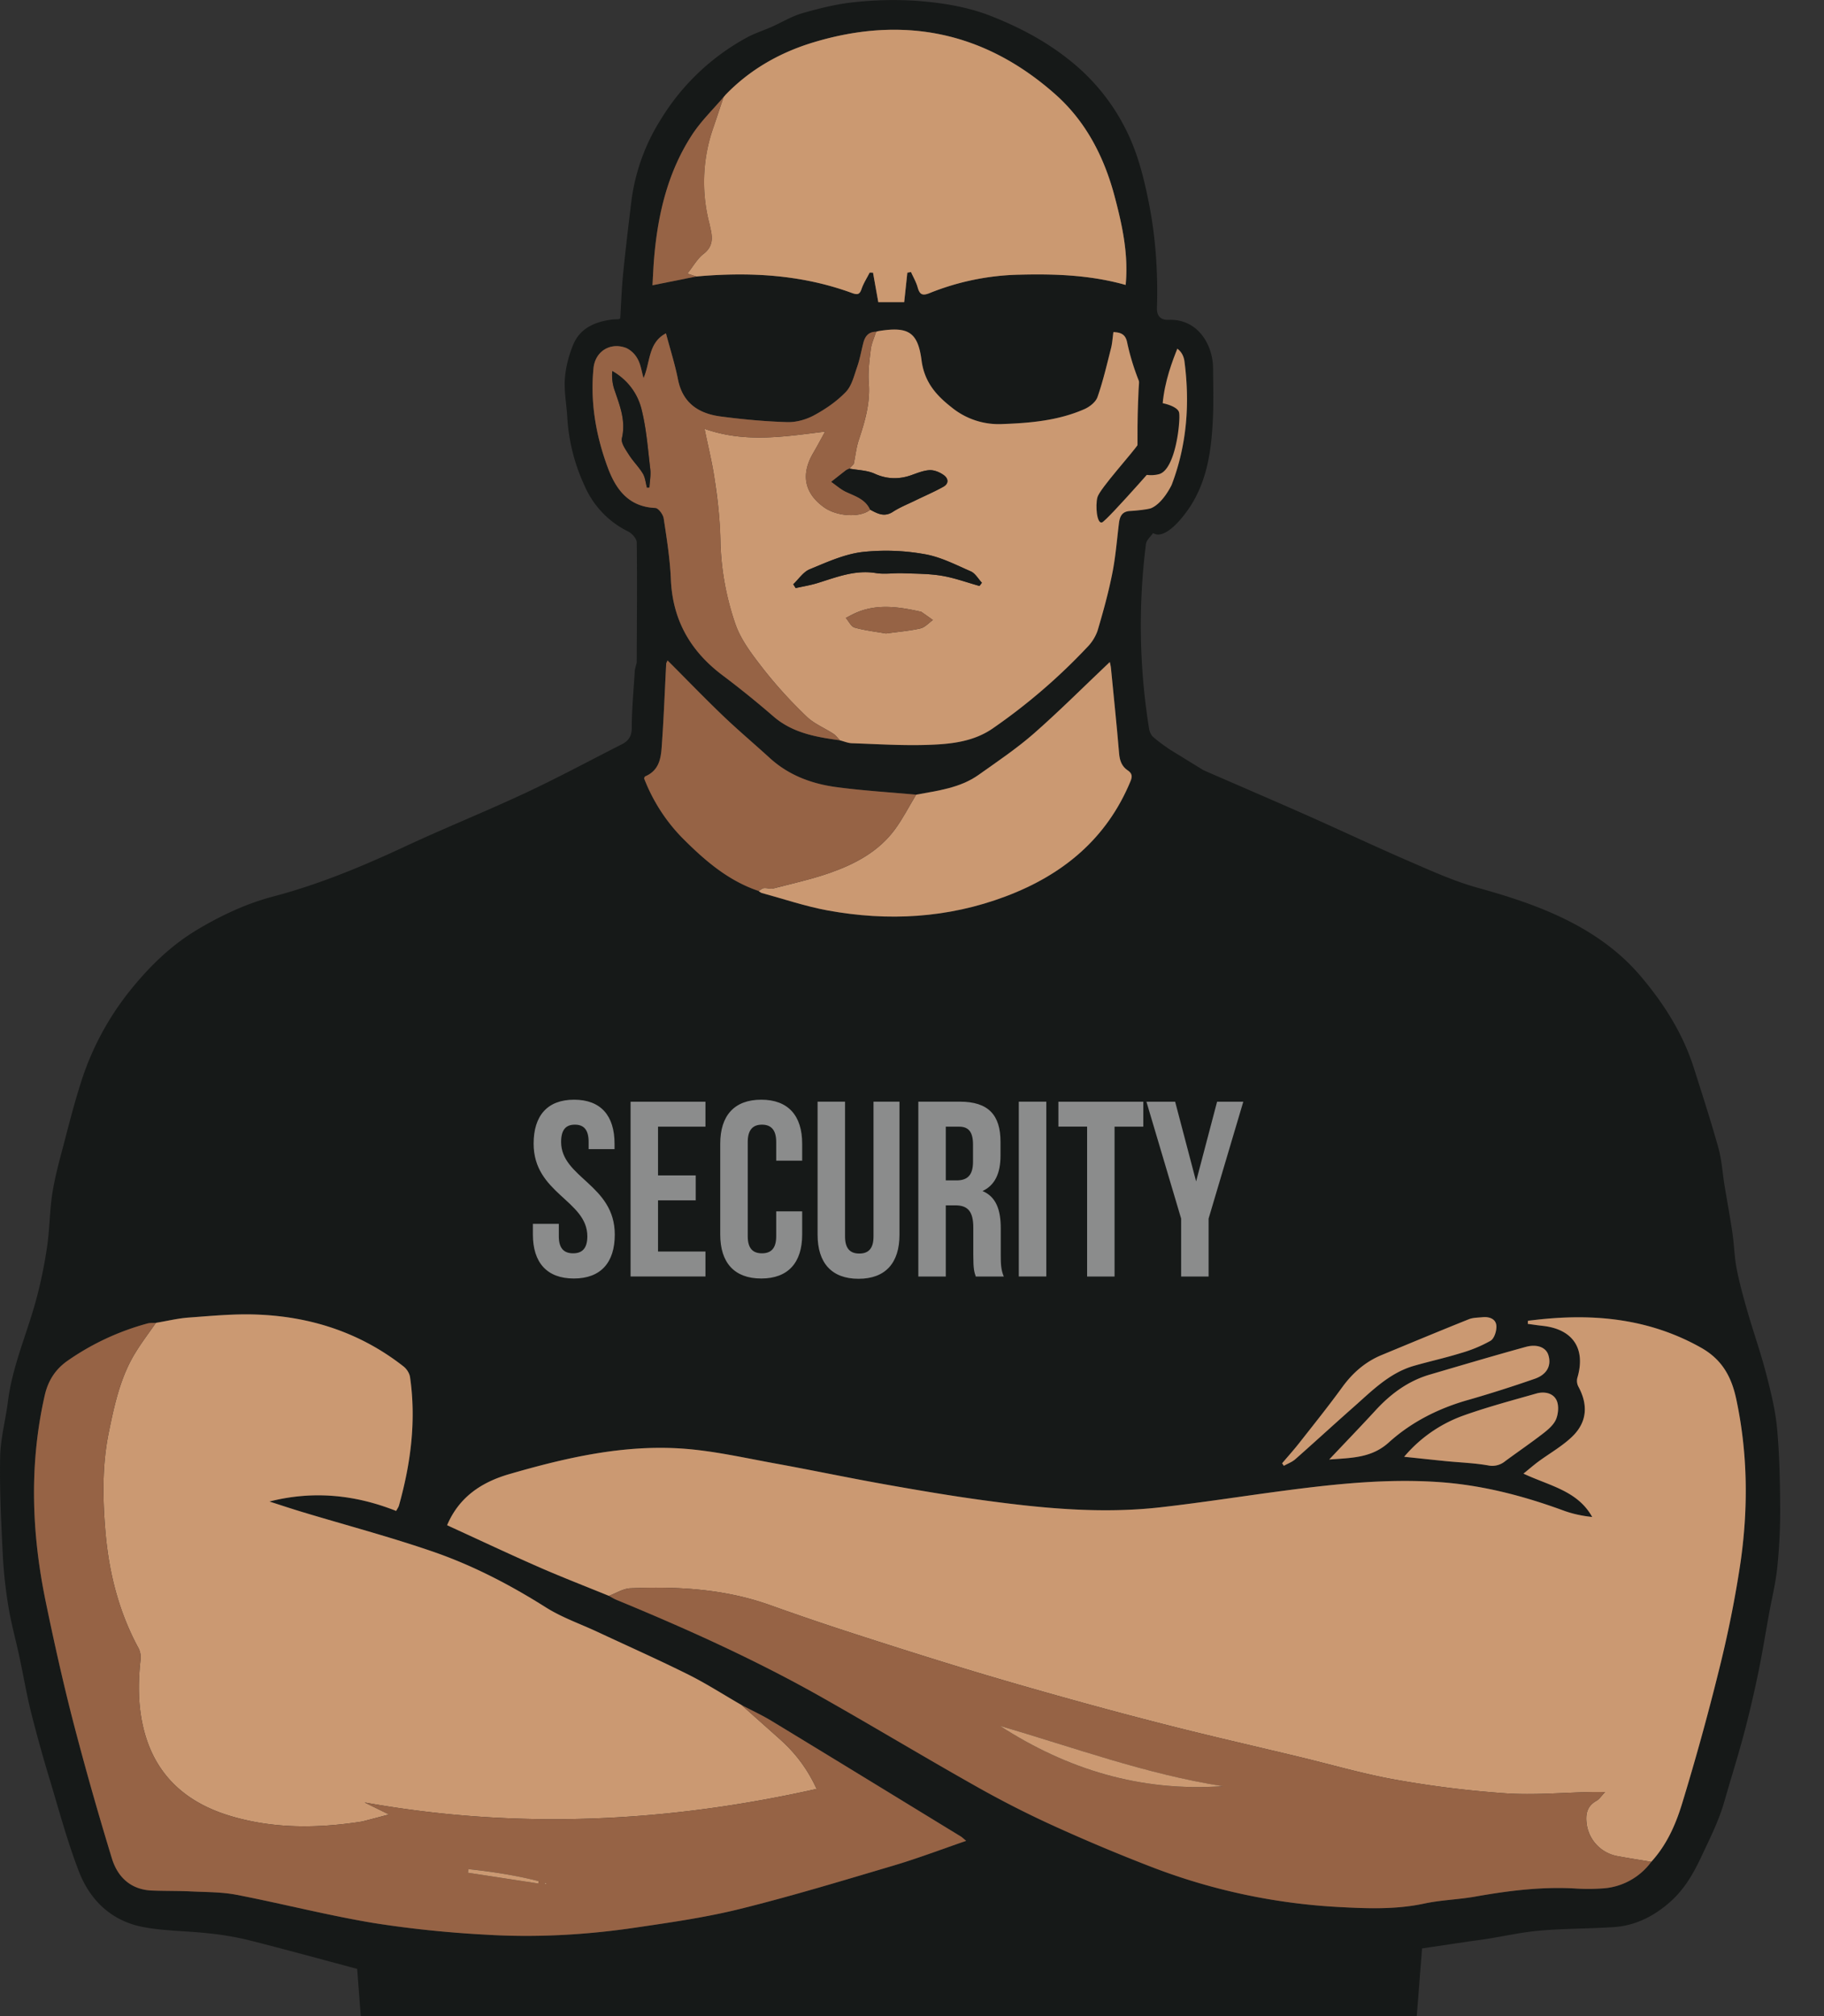
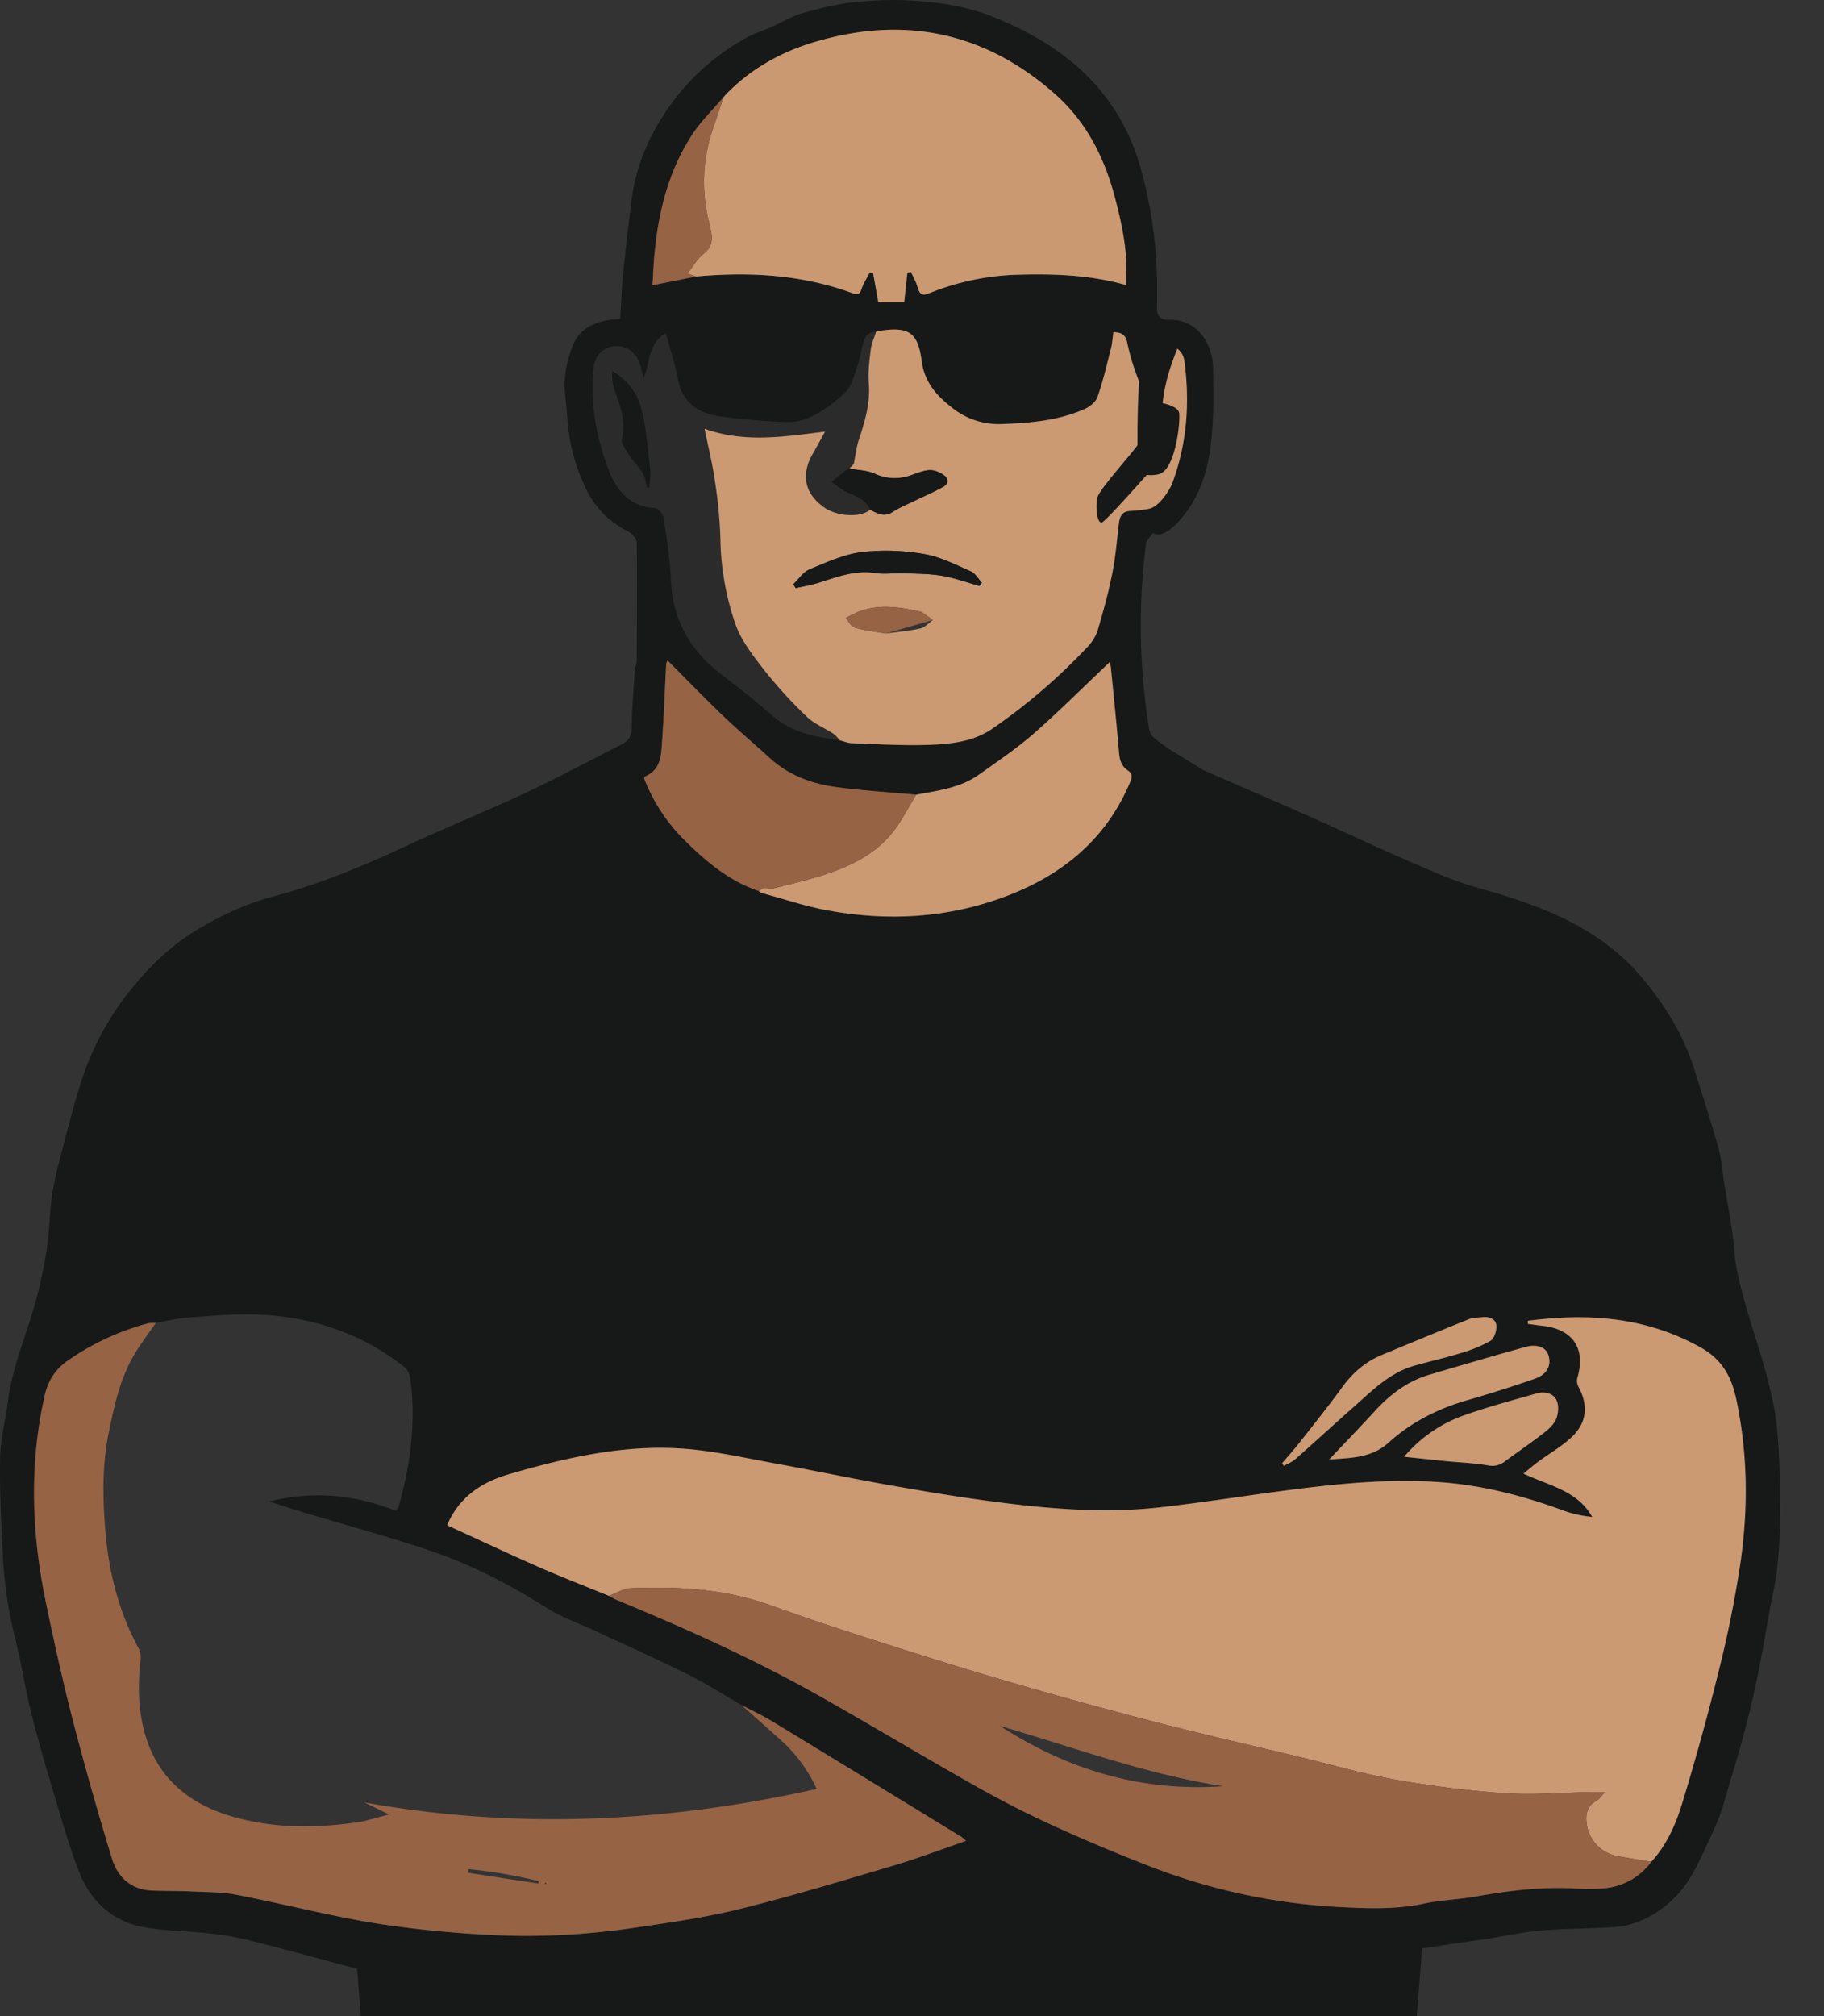
<svg xmlns="http://www.w3.org/2000/svg" width="38" height="42" fill="none">
  <rect width="100%" height="100%" fill="#333333" stroke="none" />
  <path d="m15.083 2.015-.008.007c-.22.258-.467.497-.651.777-.507.773-.716 1.648-.795 2.557-.017.196-.025.394-.036.587l.912-.183c1.103-.099 2.191-.042 3.243.343.112.041.16.037.201-.083.041-.12.112-.228.17-.342l.07.002.11.615h.538l.066-.615.077-.014c.047.107.107.21.139.321.041.147.095.181.249.118a5.295 5.295 0 0 1 1.878-.383c.744-.019 1.482.01 2.205.213.062-.645-.073-1.257-.234-1.859-.217-.81-.593-1.544-1.23-2.109C20.518.662 18.825.316 16.95.882c-.697.21-1.324.564-1.836 1.096l-.03.037zm4.003 14.54c-.555-.05-1.112-.084-1.663-.158-.514-.069-.992-.246-1.386-.606-.324-.296-.661-.58-.978-.883-.388-.372-.761-.76-1.152-1.15-.015.037-.027.053-.028.07-.028.536-.048 1.072-.085 1.608-.02.287-.019.596-.354.739-.01.004-.012.022-.022.039.184.464.445.888.798 1.243.46.463.952.89 1.59 1.104.02.014.039.034.061.04.46.125.913.28 1.38.366 1.256.23 2.498.161 3.701-.291 1.192-.448 2.108-1.201 2.605-2.403.04-.097.035-.163-.06-.226-.121-.08-.166-.202-.178-.35-.05-.593-.112-1.186-.17-1.78-.005-.045-.017-.09-.024-.127-.535.507-1.044 1.018-1.586 1.493-.358.314-.758.583-1.149.86-.387.274-.85.328-1.3.412zm-.834-9.644c-.16 0-.232.097-.267.237-.042.165-.072.334-.127.494-.064.181-.11.391-.236.522a2.695 2.695 0 0 1-.66.486c-.164.09-.372.15-.559.144-.464-.014-.93-.057-1.39-.117-.457-.06-.792-.28-.89-.775-.062-.317-.161-.626-.249-.958-.375.198-.322.601-.466.933-.044-.152-.06-.285-.121-.393a.53.53 0 0 0-.237-.233c-.332-.129-.65.065-.685.42-.07.709.05 1.398.294 2.062.168.456.432.825.994.85.063.002.162.134.174.217.065.423.132.848.15 1.275.037.847.41 1.495 1.081 1.997.363.272.714.559 1.057.854.4.345.887.428 1.384.496.082.021.164.058.247.061.531.018 1.064.053 1.595.034.47-.016.943-.063 1.352-.35a12.297 12.297 0 0 0 1.951-1.678.934.934 0 0 0 .22-.344c.117-.393.226-.79.307-1.192.07-.346.097-.7.14-1.05.018-.144.062-.249.235-.258.141-.007.282-.037.44-.06l-.067-.692-.042-.006-.132.344a5.068 5.068 0 0 1-.042-.915c.012-.303.145-.583.207-.87.072-.324.205-.553.476-.802 0 .126.01.195-.002.26a8.018 8.018 0 0 1-.13.594c-.036.133-.036.245.044.37.116.184.173.409.034.592-.187.249.025.464.005.709.047-.014.062-.042.074-.072.317-.833.38-1.694.265-2.57-.03-.221-.193-.336-.414-.347-.255-.013-.36.072-.45.39-.038.13-.048.27-.07.405a5.057 5.057 0 0 1-.26-.847c-.036-.167-.134-.203-.287-.21-.016.12-.023.236-.05.346-.087.338-.166.68-.281 1.008-.037.105-.164.204-.274.252-.543.238-1.124.289-1.71.31a1.55 1.55 0 0 1-1.055-.348c-.333-.26-.569-.536-.627-.985-.077-.59-.285-.702-.889-.605-.02.003-.038.01-.057.015zM3.248 27.558c-.06.004-.12-.002-.176.013-.6.166-1.159.42-1.669.78-.254.18-.402.416-.47.717-.326 1.432-.276 2.863.018 4.29.173.839.359 1.676.573 2.505.247.957.519 1.907.807 2.852.118.387.392.651.833.669.276.011.552.005.828.019.314.015.634.011.941.07.945.184 1.88.425 2.83.584.774.129 1.562.197 2.347.245 1.045.065 2.09.008 3.125-.145.733-.108 1.47-.213 2.188-.392 1.074-.266 2.136-.588 3.198-.903.499-.148.986-.334 1.508-.514-.06-.049-.084-.073-.11-.09-1.316-.804-2.631-1.61-3.949-2.41-.2-.121-.414-.22-.621-.328-.367-.212-.724-.442-1.102-.63-.625-.312-1.264-.597-1.897-.893-.36-.168-.744-.3-1.077-.511-.744-.47-1.52-.874-2.349-1.16-.895-.309-1.814-.552-2.721-.826-.232-.07-.46-.146-.69-.22.907-.232 1.783-.144 2.64.196.024-.045.049-.078.059-.114.246-.877.361-1.767.23-2.676a.378.378 0 0 0-.134-.22c-.897-.703-1.932-1.04-3.062-1.081-.467-.018-.938.027-1.407.062-.232.016-.46.072-.691.11zm9.438 5.687c.051.028.1.06.154.082 1.441.595 2.862 1.233 4.221 1.998 1.08.608 2.14 1.248 3.218 1.857.524.296 1.059.575 1.606.824.7.319 1.409.62 2.126.895 1.246.477 2.542.752 3.873.825.59.032 1.188.057 1.78-.07.351-.075.717-.083 1.071-.146.694-.124 1.388-.21 2.095-.168.177.01.355.011.532 0a1.36 1.36 0 0 0 1.04-.556c.321-.35.51-.78.643-1.221.274-.907.532-1.819.757-2.738.187-.761.353-1.531.462-2.306.159-1.127.147-2.255-.094-3.38-.101-.474-.302-.824-.732-1.066-1.012-.569-2.097-.705-3.23-.602-.126.012-.25.027-.375.04l-.004.066c.103.014.205.03.308.041.636.07.906.48.722 1.09a.26.26 0 0 0 .025.177c.205.381.182.74-.13 1.04-.21.202-.471.349-.707.523-.099.073-.192.154-.308.248.546.257 1.127.356 1.431.904a2.476 2.476 0 0 1-.598-.134c-.823-.302-1.666-.523-2.54-.589-1.093-.082-2.18.031-3.262.173-.87.114-1.737.252-2.609.35-1.216.136-2.428.021-3.635-.143a51.583 51.583 0 0 1-2.113-.341c-.762-.136-1.518-.296-2.28-.434-.625-.114-1.25-.256-1.88-.304-1.248-.093-2.454.183-3.644.53-.578.167-1.046.477-1.294 1.063l.084.04c.612.28 1.22.567 1.837.837.478.21.966.398 1.45.595zm15.006-2.84c.471-.036.883-.03 1.244-.358.474-.428 1.044-.714 1.668-.888.46-.128.912-.28 1.364-.434.26-.088.36-.278.289-.5-.05-.153-.23-.232-.471-.166-.668.184-1.332.381-1.996.576-.454.132-.817.402-1.133.746-.305.332-.619.657-.965 1.023zm-2.624-14.362c.73.319 1.462.632 2.19.955.698.31 1.389.637 2.09.94.471.204.944.42 1.437.556.627.174 1.242.37 1.824.656.599.294 1.142.678 1.575 1.19.477.564.872 1.183 1.1 1.894.178.558.358 1.115.516 1.679.07.252.085.518.127.778.055.333.117.665.166.998.036.251.041.508.09.756.06.302.143.6.228.895.124.427.273.848.384 1.279.097.373.191.753.227 1.135.051.551.061 1.107.065 1.661.002.41-.018.823-.06 1.231-.032.325-.112.645-.171.967-.077.425-.145.852-.234 1.275-.087.419-.185.836-.295 1.25-.124.463-.268.92-.4 1.38-.114.405-.302.776-.48 1.155-.167.358-.357.685-.647.943-.334.297-.726.501-1.182.53-.51.033-1.022.029-1.53.072-.37.031-.737.114-1.105.173-.128.02-.256.035-.384.054l-.973.145-.11 1.41h-22l-.075-.984c-.763-.203-1.516-.411-2.274-.602a6.306 6.306 0 0 0-.836-.14c-.446-.049-.901-.046-1.34-.128-.664-.123-1.116-.556-1.35-1.167-.235-.61-.406-1.246-.595-1.874a31.752 31.752 0 0 1-.399-1.434c-.095-.382-.16-.772-.243-1.158-.073-.341-.168-.679-.225-1.023a9.558 9.558 0 0 1-.12-1.08c-.034-.684-.069-1.37-.056-2.054.007-.39.114-.776.163-1.166.092-.724.388-1.39.58-2.086a9.58 9.58 0 0 0 .234-1.126c.056-.373.053-.755.112-1.127.055-.347.15-.689.24-1.03.11-.423.219-.847.352-1.264A5.903 5.903 0 0 1 2.69 20.66c.4-.502.851-.95 1.405-1.284.5-.3 1.029-.55 1.59-.698.957-.252 1.86-.627 2.752-1.043.828-.386 1.676-.727 2.503-1.113.68-.318 1.342-.675 2.012-1.015.142-.072.209-.168.21-.346.001-.402.04-.803.064-1.204l.039-.157c.003-.833.011-1.665.001-2.498 0-.079-.099-.19-.18-.23a1.9 1.9 0 0 1-.903-.943 3.923 3.923 0 0 1-.365-1.44c-.015-.265-.068-.533-.05-.796.017-.238.08-.481.17-.704.146-.36.468-.491.833-.534.039-.004.078-.002.117-.006.012 0 .023-.011.034-.017.019-.31.029-.621.06-.93.05-.508.112-1.015.173-1.521a4.177 4.177 0 0 1 .62-1.706 4.758 4.758 0 0 1 1.779-1.69c.167-.092.353-.15.529-.228.212-.095.415-.22.636-.283.35-.1.707-.19 1.067-.227a7.428 7.428 0 0 1 1.307-.03c.532.04 1.065.123 1.568.323.572.227 1.11.508 1.6.897a4.286 4.286 0 0 1 1.342 1.789c.15.375.246.776.326 1.173.147.73.197 1.47.174 2.214-.005.167.074.256.243.25.612-.024.923.523.926 1.006.002.332.012.664-.001.995-.027.66-.104 1.31-.473 1.885-.317.473-.576.623-.718.58-.04-.012-.04-.015-.06-.022-.05.074-.136.145-.146.225a13.543 13.543 0 0 0 .066 3.854c.01.06.041.128.085.167.108.095.226.178.345.26l.699.43zm4.185 14.305c.32.033.601.064.883.092.29.028.583.038.868.088a.42.42 0 0 0 .352-.088c.264-.194.535-.378.794-.579.105-.082.222-.182.27-.3.047-.117.06-.29.005-.397-.074-.147-.256-.18-.418-.134-.502.143-1.008.278-1.5.452-.478.17-.896.449-1.254.866zm-2.542.137.036.051c.08-.045.17-.078.238-.137.403-.356.8-.72 1.203-1.076.387-.341.75-.72 1.269-.87.32-.092.648-.163.966-.262.217-.067.437-.144.63-.26.078-.047.13-.21.12-.315-.011-.14-.146-.19-.285-.176-.097.01-.2.008-.288.043-.607.244-1.211.495-1.815.745a1.918 1.918 0 0 0-.825.675c-.285.393-.59.77-.889 1.152-.115.147-.24.287-.36.43z" fill="#161918" />
  <path d="m13.264 13.8-.039.158.039-.158z" fill="#B07451" />
  <path d="M12.686 33.245c-.483-.197-.971-.386-1.45-.595-.616-.27-1.224-.557-1.836-.837l-.085-.04c.249-.586.716-.896 1.295-1.064 1.19-.345 2.395-.622 3.643-.529.63.048 1.256.19 1.88.304.762.138 1.519.298 2.28.434.703.125 1.407.246 2.114.341 1.206.164 2.418.279 3.635.143.871-.098 1.738-.236 2.608-.35 1.083-.142 2.17-.255 3.262-.173.874.066 1.718.287 2.54.589.19.07.39.112.599.134-.305-.548-.886-.647-1.432-.903.117-.095.21-.176.308-.249.236-.174.497-.32.707-.522.312-.301.335-.66.13-1.04a.26.26 0 0 1-.024-.179c.183-.609-.087-1.02-.723-1.089-.103-.011-.205-.027-.308-.041l.004-.065c.125-.014.25-.03.375-.04 1.133-.104 2.218.032 3.23.601.43.242.631.593.733 1.067.24 1.124.252 2.252.094 3.379a23.51 23.51 0 0 1-.462 2.306 53.22 53.22 0 0 1-.757 2.738c-.134.442-.323.87-.645 1.221-.236-.04-.474-.076-.71-.12a.79.79 0 0 1-.632-.645c-.032-.205-.01-.39.2-.506.06-.033.101-.1.18-.183-.132 0-.21-.002-.288 0-.594.012-1.192.067-1.783.027a21.526 21.526 0 0 1-2.292-.284c-.686-.122-1.357-.32-2.035-.482-.842-.202-1.686-.395-2.526-.606a92.85 92.85 0 0 1-2.236-.594c-.72-.2-1.439-.407-2.154-.624-.812-.247-1.622-.505-2.43-.767a59.47 59.47 0 0 1-1.652-.564c-.943-.337-1.921-.393-2.909-.351-.151.006-.299.103-.448.158z" fill="#CB9972" />
-   <path d="M3.248 27.558c.23-.038.46-.095.692-.111.468-.034.939-.08 1.406-.062 1.13.041 2.165.378 3.062 1.082.064.05.122.14.134.219.132.909.016 1.799-.23 2.676-.01.036-.035.069-.059.114-.857-.34-1.733-.427-2.64-.196.23.074.458.15.69.22.908.274 1.826.517 2.722.826.827.286 1.604.69 2.348 1.16.333.21.717.343 1.077.511.633.296 1.272.58 1.898.892.377.189.734.42 1.1.63l.8.713c.31.278.563.597.765 1.035-3.141.704-6.26.849-9.418.282l.51.25c-.196.052-.345.092-.494.13a.93.93 0 0 1-.096.022c-.905.138-1.804.147-2.69-.113-.915-.268-1.564-.821-1.817-1.76-.132-.49-.137-.996-.08-1.501a.43.43 0 0 0-.041-.24c-.405-.744-.611-1.55-.686-2.38-.063-.708-.078-1.424.068-2.13.118-.575.242-1.147.556-1.654.13-.211.281-.41.423-.615z" fill="#CB9972" />
  <path d="M3.248 27.558c-.142.204-.292.404-.423.615-.314.507-.438 1.08-.556 1.654-.146.706-.131 1.422-.068 2.13.075.83.281 1.636.686 2.38.037.068.05.162.041.24-.057.505-.052 1.01.08 1.5.253.94.902 1.493 1.816 1.761.886.26 1.786.251 2.69.113a.935.935 0 0 0 .097-.021l.494-.13-.51-.251c3.158.567 6.277.422 9.418-.282a3.071 3.071 0 0 0-.765-1.035l-.8-.712c.208.109.422.207.622.328 1.318.8 2.633 1.607 3.948 2.411.028.017.05.04.11.09-.52.179-1.008.365-1.507.513-1.062.315-2.123.637-3.198.904-.717.178-1.455.283-2.188.391-1.035.153-2.08.21-3.124.146a22.814 22.814 0 0 1-2.349-.246c-.949-.159-1.883-.4-2.829-.583-.307-.06-.627-.056-.941-.071-.276-.014-.552-.008-.828-.019-.44-.018-.715-.282-.833-.67a68.828 68.828 0 0 1-.807-2.85c-.214-.83-.4-1.667-.573-2.506C.657 31.93.607 30.5.932 29.068c.069-.301.217-.538.471-.717a5.335 5.335 0 0 1 1.669-.78c.055-.015.117-.01.176-.013zm7.967 11.68.008-.05a10.33 10.33 0 0 0-1.464-.25l-.01.075c.488.076.977.15 1.466.225zm.142-.014-.008.02c.005.002.012.006.017.004.008-.003.016-.01.023-.015a.704.704 0 0 0-.032-.009z" fill="#966345" />
  <path d="M23.986 10.585c-.058.026-.299.053-.44.06-.173.009-.217.114-.235.258-.043.35-.07.704-.14 1.05-.08.402-.19.799-.307 1.192a.935.935 0 0 1-.22.344 12.291 12.291 0 0 1-1.951 1.678c-.409.287-.882.334-1.352.35-.53.019-1.064-.016-1.595-.034-.083-.003-.165-.04-.247-.06-.046-.047-.085-.103-.138-.138-.185-.121-.401-.207-.556-.357a9.432 9.432 0 0 1-.885-.97c-.235-.303-.488-.623-.606-.977a5.693 5.693 0 0 1-.306-1.746 9.638 9.638 0 0 0-.119-1.242c-.047-.337-.132-.67-.211-1.06.851.299 1.655.163 2.512.058-.1.181-.172.317-.25.45-.26.445-.181.838.231 1.13.272.193.759.217.958.047.15.08.292.161.47.046.143-.094.306-.158.46-.234.198-.096.4-.182.592-.288.125-.07.107-.18.002-.25a.509.509 0 0 0-.28-.098c-.127.006-.254.057-.376.1a.984.984 0 0 1-.778-.027c-.158-.071-.348-.072-.524-.105l.091-.096c.038-.186.055-.352.107-.506.128-.385.24-.767.207-1.183-.018-.231.013-.468.041-.7.016-.124.073-.244.111-.366.02-.005.038-.012.057-.015.604-.097.812.014.889.605.058.449.294.725.627.985a1.55 1.55 0 0 0 1.055.348c.586-.021 1.167-.072 1.71-.31.11-.048.237-.147.274-.252.115-.328.194-.67.28-1.008.029-.11.035-.227.052-.346.152.007.25.043.285.21.06.286.148.566.261.847.022-.135.032-.274.07-.406.09-.317.196-.402.45-.39.221.012.385.127.414.349.115.875.052 1.736-.265 2.569-.012.03-.187.385-.425.488zm-3.58 1.622.05-.067c-.075-.08-.137-.195-.23-.236-.317-.139-.636-.305-.97-.36a4.542 4.542 0 0 0-1.297-.044c-.374.047-.738.214-1.092.36-.134.056-.228.205-.34.312l.05.079c.155-.035.314-.06.466-.108.392-.122.774-.275 1.203-.205.183.03.374-.003.561.004.272.01.548.008.815.053.266.044.523.14.784.212zm-1.948.99c.255-.035.49-.054.718-.106.095-.022.173-.114.259-.175-.081-.058-.162-.116-.244-.172-.01-.007-.026-.005-.039-.008-.445-.097-.889-.16-1.326.033-.07.031-.137.069-.204.104.06.07.109.18.183.201.217.061.443.086.653.123z" fill="#CB9972" />
  <path d="M12.686 33.245c.15-.055.297-.152.448-.158.988-.042 1.965.014 2.91.351.547.196 1.098.385 1.651.564.808.262 1.617.52 2.43.767.715.218 1.434.424 2.154.624.743.206 1.488.407 2.236.594.84.21 1.684.404 2.526.606.678.162 1.35.36 2.034.482.758.134 1.525.232 2.293.284.59.04 1.189-.015 1.783-.027.078-.002.156 0 .288 0-.08.082-.12.15-.18.183-.21.116-.232.3-.2.507.05.32.306.581.632.643.236.045.474.081.71.121a1.36 1.36 0 0 1-1.039.555 4.105 4.105 0 0 1-.532.001c-.706-.042-1.4.045-2.095.168-.354.063-.72.071-1.07.147-.593.126-1.19.102-1.781.07a12.702 12.702 0 0 1-3.872-.826 37.358 37.358 0 0 1-2.127-.895 20.929 20.929 0 0 1-1.605-.824c-1.079-.609-2.14-1.249-3.218-1.857-1.36-.765-2.78-1.403-4.222-1.998-.053-.022-.103-.054-.154-.082zm12.791 3.966c-1.621-.255-3.118-.814-4.646-1.257 1.4.903 2.921 1.377 4.646 1.257z" fill="#966345" />
  <path d="M15.113 1.978c.512-.532 1.139-.886 1.836-1.096 1.875-.566 3.568-.22 5.039 1.085.636.565 1.012 1.3 1.229 2.109.16.602.296 1.214.234 1.86-.723-.205-1.461-.233-2.205-.214a5.295 5.295 0 0 0-1.878.383c-.154.063-.208.029-.25-.118-.03-.11-.091-.214-.139-.32l-.076.013-.066.615h-.539l-.11-.615-.07-.002c-.057.114-.128.222-.169.342-.04.12-.089.124-.202.083-1.05-.385-2.139-.442-3.242-.343l-.183-.061c.121-.153.206-.31.335-.409.19-.146.193-.316.148-.514-.01-.044-.018-.09-.03-.134a3.42 3.42 0 0 1 .085-1.98c.073-.213.143-.427.215-.64l.008-.007.03-.037z" fill="#E6B189" />
  <path d="M15.113 1.978c.512-.532 1.139-.886 1.836-1.096 1.875-.566 3.568-.22 5.039 1.085.636.565 1.012 1.3 1.229 2.109.16.602.296 1.214.234 1.86-.723-.205-1.461-.233-2.205-.214a5.295 5.295 0 0 0-1.878.383c-.154.063-.208.029-.25-.118-.03-.11-.091-.214-.139-.32l-.076.013-.066.615h-.539l-.11-.615-.07-.002c-.057.114-.128.222-.169.342-.04.12-.089.124-.202.083-1.05-.385-2.139-.442-3.242-.343l-.183-.061c.121-.153.206-.31.335-.409.19-.146.193-.316.148-.514-.01-.044-.018-.09-.03-.134a3.42 3.42 0 0 1 .085-1.98c.073-.213.143-.427.215-.64l.008-.007.03-.037z" fill="#603813" fill-opacity=".2" />
  <path d="M19.086 16.555c.45-.084.913-.138 1.3-.412.39-.277.79-.546 1.15-.86.541-.475 1.05-.986 1.585-1.492.007.036.02.081.024.127.058.593.12 1.186.17 1.78.012.147.057.269.178.35.095.062.1.128.06.225-.497 1.202-1.413 1.954-2.605 2.402-1.203.453-2.445.521-3.702.292-.466-.085-.92-.24-1.379-.365-.022-.007-.041-.027-.062-.04.037-.022.072-.057.11-.061.064-.007.134.023.194.008.398-.104.802-.192 1.188-.328.525-.185 1.014-.446 1.351-.908.165-.226.293-.478.438-.718z" fill="#CB9972" />
-   <path d="M18.129 10.618c-.2.17-.686.146-.958-.047-.412-.292-.491-.685-.23-1.131.077-.132.148-.268.249-.45-.857.106-1.66.242-2.512-.057.08.39.164.722.211 1.06.058.412.114.827.119 1.241.006.603.12 1.188.306 1.747.118.354.37.674.606.977.268.344.57.665.885.97.155.15.371.236.556.357.053.035.092.09.138.137-.496-.068-.984-.151-1.384-.496a19.828 19.828 0 0 0-1.056-.854c-.671-.502-1.045-1.15-1.082-1.997-.018-.427-.085-.852-.15-1.275-.012-.083-.11-.215-.174-.218-.562-.024-.826-.393-.994-.85-.245-.663-.364-1.352-.294-2.061.035-.355.353-.549.685-.42a.53.53 0 0 1 .237.233c.06.108.077.241.12.393.145-.332.092-.735.467-.933.088.332.187.641.25.958.097.496.432.714.889.774.46.061.926.104 1.39.118.187.005.395-.054.56-.144.239-.13.473-.29.66-.486.124-.13.171-.34.235-.522.056-.16.085-.33.127-.494.035-.14.108-.237.267-.237-.038.122-.095.241-.11.366-.03.232-.06.469-.042.7.032.416-.079.798-.207 1.183-.052.154-.069.32-.107.506l-.09.096c-.024.012-.05.02-.07.035-.103.079-.205.16-.307.24.103.072.2.16.311.211.195.09.402.152.499.37zm-4.65-.46.05-.002c.007-.129.033-.259.018-.385-.049-.414-.08-.835-.18-1.239a1.258 1.258 0 0 0-.611-.802.967.967 0 0 0 .035.36c.112.337.255.663.165 1.04-.023.098.078.235.144.34.087.138.208.256.293.396.05.084.058.193.085.292z" fill="#B07451" />
  <path d="M18.129 10.618c-.2.17-.686.146-.958-.047-.412-.292-.491-.685-.23-1.131.077-.132.148-.268.249-.45-.857.106-1.66.242-2.512-.057.08.39.164.722.211 1.06.058.412.114.827.119 1.241.006.603.12 1.188.306 1.747.118.354.37.674.606.977.268.344.57.665.885.97.155.15.371.236.556.357.053.035.092.09.138.137-.496-.068-.984-.151-1.384-.496a19.828 19.828 0 0 0-1.056-.854c-.671-.502-1.045-1.15-1.082-1.997-.018-.427-.085-.852-.15-1.275-.012-.083-.11-.215-.174-.218-.562-.024-.826-.393-.994-.85-.245-.663-.364-1.352-.294-2.061.035-.355.353-.549.685-.42a.53.53 0 0 1 .237.233c.06.108.077.241.12.393.145-.332.092-.735.467-.933.088.332.187.641.25.958.097.496.432.714.889.774.46.061.926.104 1.39.118.187.005.395-.054.56-.144.239-.13.473-.29.66-.486.124-.13.171-.34.235-.522.056-.16.085-.33.127-.494.035-.14.108-.237.267-.237-.038.122-.095.241-.11.366-.03.232-.06.469-.042.7.032.416-.079.798-.207 1.183-.052.154-.069.32-.107.506l-.09.096c-.024.012-.05.02-.07.035-.103.079-.205.16-.307.24.103.072.2.16.311.211.195.09.402.152.499.37zm-4.65-.46.05-.002c.007-.129.033-.259.018-.385-.049-.414-.08-.835-.18-1.239a1.258 1.258 0 0 0-.611-.802.967.967 0 0 0 .035.36c.112.337.255.663.165 1.04-.023.098.078.235.144.34.087.138.208.256.293.396.05.084.058.193.085.292z" fill="#000" fill-opacity=".15" />
  <path d="M19.086 16.555c-.145.24-.273.492-.438.718-.337.462-.826.723-1.35.908-.387.136-.791.224-1.19.328-.059.015-.13-.015-.193-.008-.038.004-.073.04-.11.06-.637-.214-1.128-.641-1.589-1.104a3.644 3.644 0 0 1-.798-1.243c.01-.017.013-.035.022-.04.335-.142.334-.45.354-.738.037-.535.057-1.072.085-1.608 0-.017.013-.033.028-.07.39.39.764.778 1.152 1.15.317.304.654.587.978.883.394.36.872.537 1.386.606.551.074 1.108.107 1.663.158z" fill="#966345" />
  <path d="M27.692 30.405c.346-.367.66-.692.965-1.024.316-.344.679-.613 1.133-.746.665-.195 1.328-.392 1.996-.576.24-.066.421.013.47.165.072.223-.028.413-.288.501a26.32 26.32 0 0 1-1.364.434c-.624.174-1.194.46-1.668.888-.361.328-.773.322-1.244.358zM29.253 30.348a2.894 2.894 0 0 1 1.255-.866c.491-.174.997-.309 1.499-.452.162-.047.344-.013.418.134.055.107.042.28-.005.397-.048.118-.164.218-.27.3-.259.2-.53.385-.794.58a.42.42 0 0 1-.352.087c-.285-.05-.578-.06-.867-.088-.282-.028-.564-.059-.884-.092z" fill="#CB9972" />
  <path d="m15.075 2.022-.214.64a3.42 3.42 0 0 0-.085 1.98c.011.045.019.09.03.134.045.199.041.368-.15.514-.128.099-.212.256-.334.409l.183.061-.912.183c.012-.193.019-.39.036-.587.08-.91.288-1.784.795-2.557.184-.28.432-.519.65-.777z" fill="#966345" />
  <path d="M26.71 30.484c.121-.142.246-.282.362-.429.299-.381.603-.76.888-1.152.218-.3.482-.534.825-.675.604-.25 1.208-.502 1.815-.745.087-.035.191-.033.288-.043.14-.013.274.035.286.175.009.105-.042.269-.121.316a2.875 2.875 0 0 1-.63.26c-.318.098-.645.17-.966.262-.519.15-.882.529-1.27.87-.403.356-.799.72-1.202 1.076-.067.059-.158.092-.238.137l-.036-.052z" fill="#CB9972" />
  <path d="m15.113 1.978-.03.037.03-.037z" fill="#B07451" />
-   <path d="m11.215 39.238-1.466-.225a19.8 19.8 0 0 0 .01-.075c.493.052.981.128 1.463.25l-.007.05zM11.357 39.224l.033.01-.024.014c-.005.001-.011-.002-.017-.003a.886.886 0 0 1 .008-.02z" fill="#CB9972" />
  <path d="M20.406 12.207c-.261-.073-.519-.168-.785-.213-.266-.044-.542-.042-.814-.052-.187-.007-.378.026-.56-.004-.43-.07-.812.083-1.204.205-.152.048-.311.073-.467.108l-.05-.08c.113-.106.207-.255.34-.31.355-.147.719-.314 1.093-.36a4.546 4.546 0 0 1 1.297.042c.334.056.653.222.97.36.093.042.154.156.23.237l-.05.067zM18.129 10.618c-.097-.218-.305-.28-.498-.37-.113-.052-.209-.139-.312-.21.102-.08.204-.162.307-.241.02-.015.046-.023.07-.035.175.033.365.034.523.105.264.12.514.122.778.028.122-.044.249-.095.375-.101.093-.004.2.043.281.097.105.07.123.182-.002.25-.191.107-.394.193-.591.29-.155.075-.318.14-.461.233-.178.115-.32.034-.47-.046z" fill="#161918" />
-   <path d="M18.457 13.197c-.209-.037-.435-.062-.652-.123-.074-.021-.123-.132-.184-.201.068-.035.135-.073.205-.104.437-.194.881-.13 1.326-.033.013.003.029 0 .039.007l.244.173c-.086.06-.165.153-.26.175-.227.052-.463.07-.718.106z" fill="#966345" />
-   <path d="M25.477 37.21c-1.725.121-3.246-.353-4.646-1.256 1.528.443 3.025 1.002 4.646 1.256z" fill="#CB9972" />
+   <path d="M18.457 13.197c-.209-.037-.435-.062-.652-.123-.074-.021-.123-.132-.184-.201.068-.035.135-.073.205-.104.437-.194.881-.13 1.326-.033.013.003.029 0 .039.007l.244.173z" fill="#966345" />
  <path d="M13.478 10.158c-.027-.099-.035-.208-.085-.292-.085-.14-.206-.258-.293-.396-.066-.105-.167-.242-.144-.34.09-.377-.053-.702-.165-1.04a.97.97 0 0 1-.035-.36c.324.187.53.47.611.803.1.403.131.824.18 1.239.015.125-.01.256-.018.384l-.05.002z" fill="#161918" />
  <g opacity=".5" fill="#fff">
-     <path d="M24.607 26.593v-1.207l-.723-2.435h.598l.437 1.66.437-1.66h.546l-.723 2.435v1.207h-.572zM22.05 23.471v-.52h1.769v.52h-.599v3.122h-.572V23.47h-.598zM21.225 26.593V22.95h.573v3.642h-.573zM20.912 26.593h-.583c-.032-.094-.052-.151-.052-.448v-.572c0-.338-.115-.463-.375-.463h-.198v1.483h-.572V22.95h.864c.593 0 .848.275.848.837v.287c0 .374-.12.619-.375.738.286.12.38.396.38.776v.562c0 .176.005.306.063.442zm-.932-3.122h-.276v1.119h.224c.213 0 .343-.094.343-.385v-.36c0-.26-.088-.374-.29-.374zM17.033 22.95h.572v2.81c0 .26.115.354.297.354s.296-.094.296-.354v-2.81h.541v2.774c0 .583-.29.916-.853.916-.562 0-.853-.333-.853-.916V22.95zM16.17 25.235h.542v.484c0 .582-.291.915-.853.915s-.854-.332-.854-.915v-1.894c0-.583.292-.916.854-.916s.853.333.853.916v.354h-.541v-.39c0-.26-.115-.36-.297-.36s-.296.1-.296.36v1.966c0 .26.114.354.296.354s.297-.094.297-.354v-.52zM13.709 23.471v1.015h.785v.52h-.785v1.066h.988v.52h-1.56v-3.641h1.56v.52h-.988zM11.117 23.825c0-.583.287-.916.843-.916.557 0 .843.333.843.916v.114h-.54v-.15c0-.26-.105-.36-.287-.36s-.286.1-.286.36c0 .748 1.118.889 1.118 1.93 0 .582-.291.915-.853.915s-.853-.333-.853-.916v-.223h.54v.26c0 .26.115.354.298.354.182 0 .296-.094.296-.354 0-.75-1.119-.89-1.119-1.93z" />
-   </g>
+     </g>
  <path d="M22.863 10.361c.046-.177.747-.94.852-1.112.104-.172.685.066.685.066s-1.34 1.54-1.444 1.569c-.105.028-.138-.346-.093-.523z" fill="#161918" />
  <path d="M23.861 8.418c.091-.102.664 0 .703.175.034.146-.066 1.2-.424 1.286a.658.658 0 0 1-.417-.033c-.05-.022.019-1.295.138-1.428z" fill="#161918" />
  <path d="M23.708 9.742c-.01-.021-.071-2.633.26-2.966.168-.169.628-.02.68.13.04.116-.563 1.056-.413 2.068.038.251-.527.768-.527.768z" fill="#161918" />
</svg>